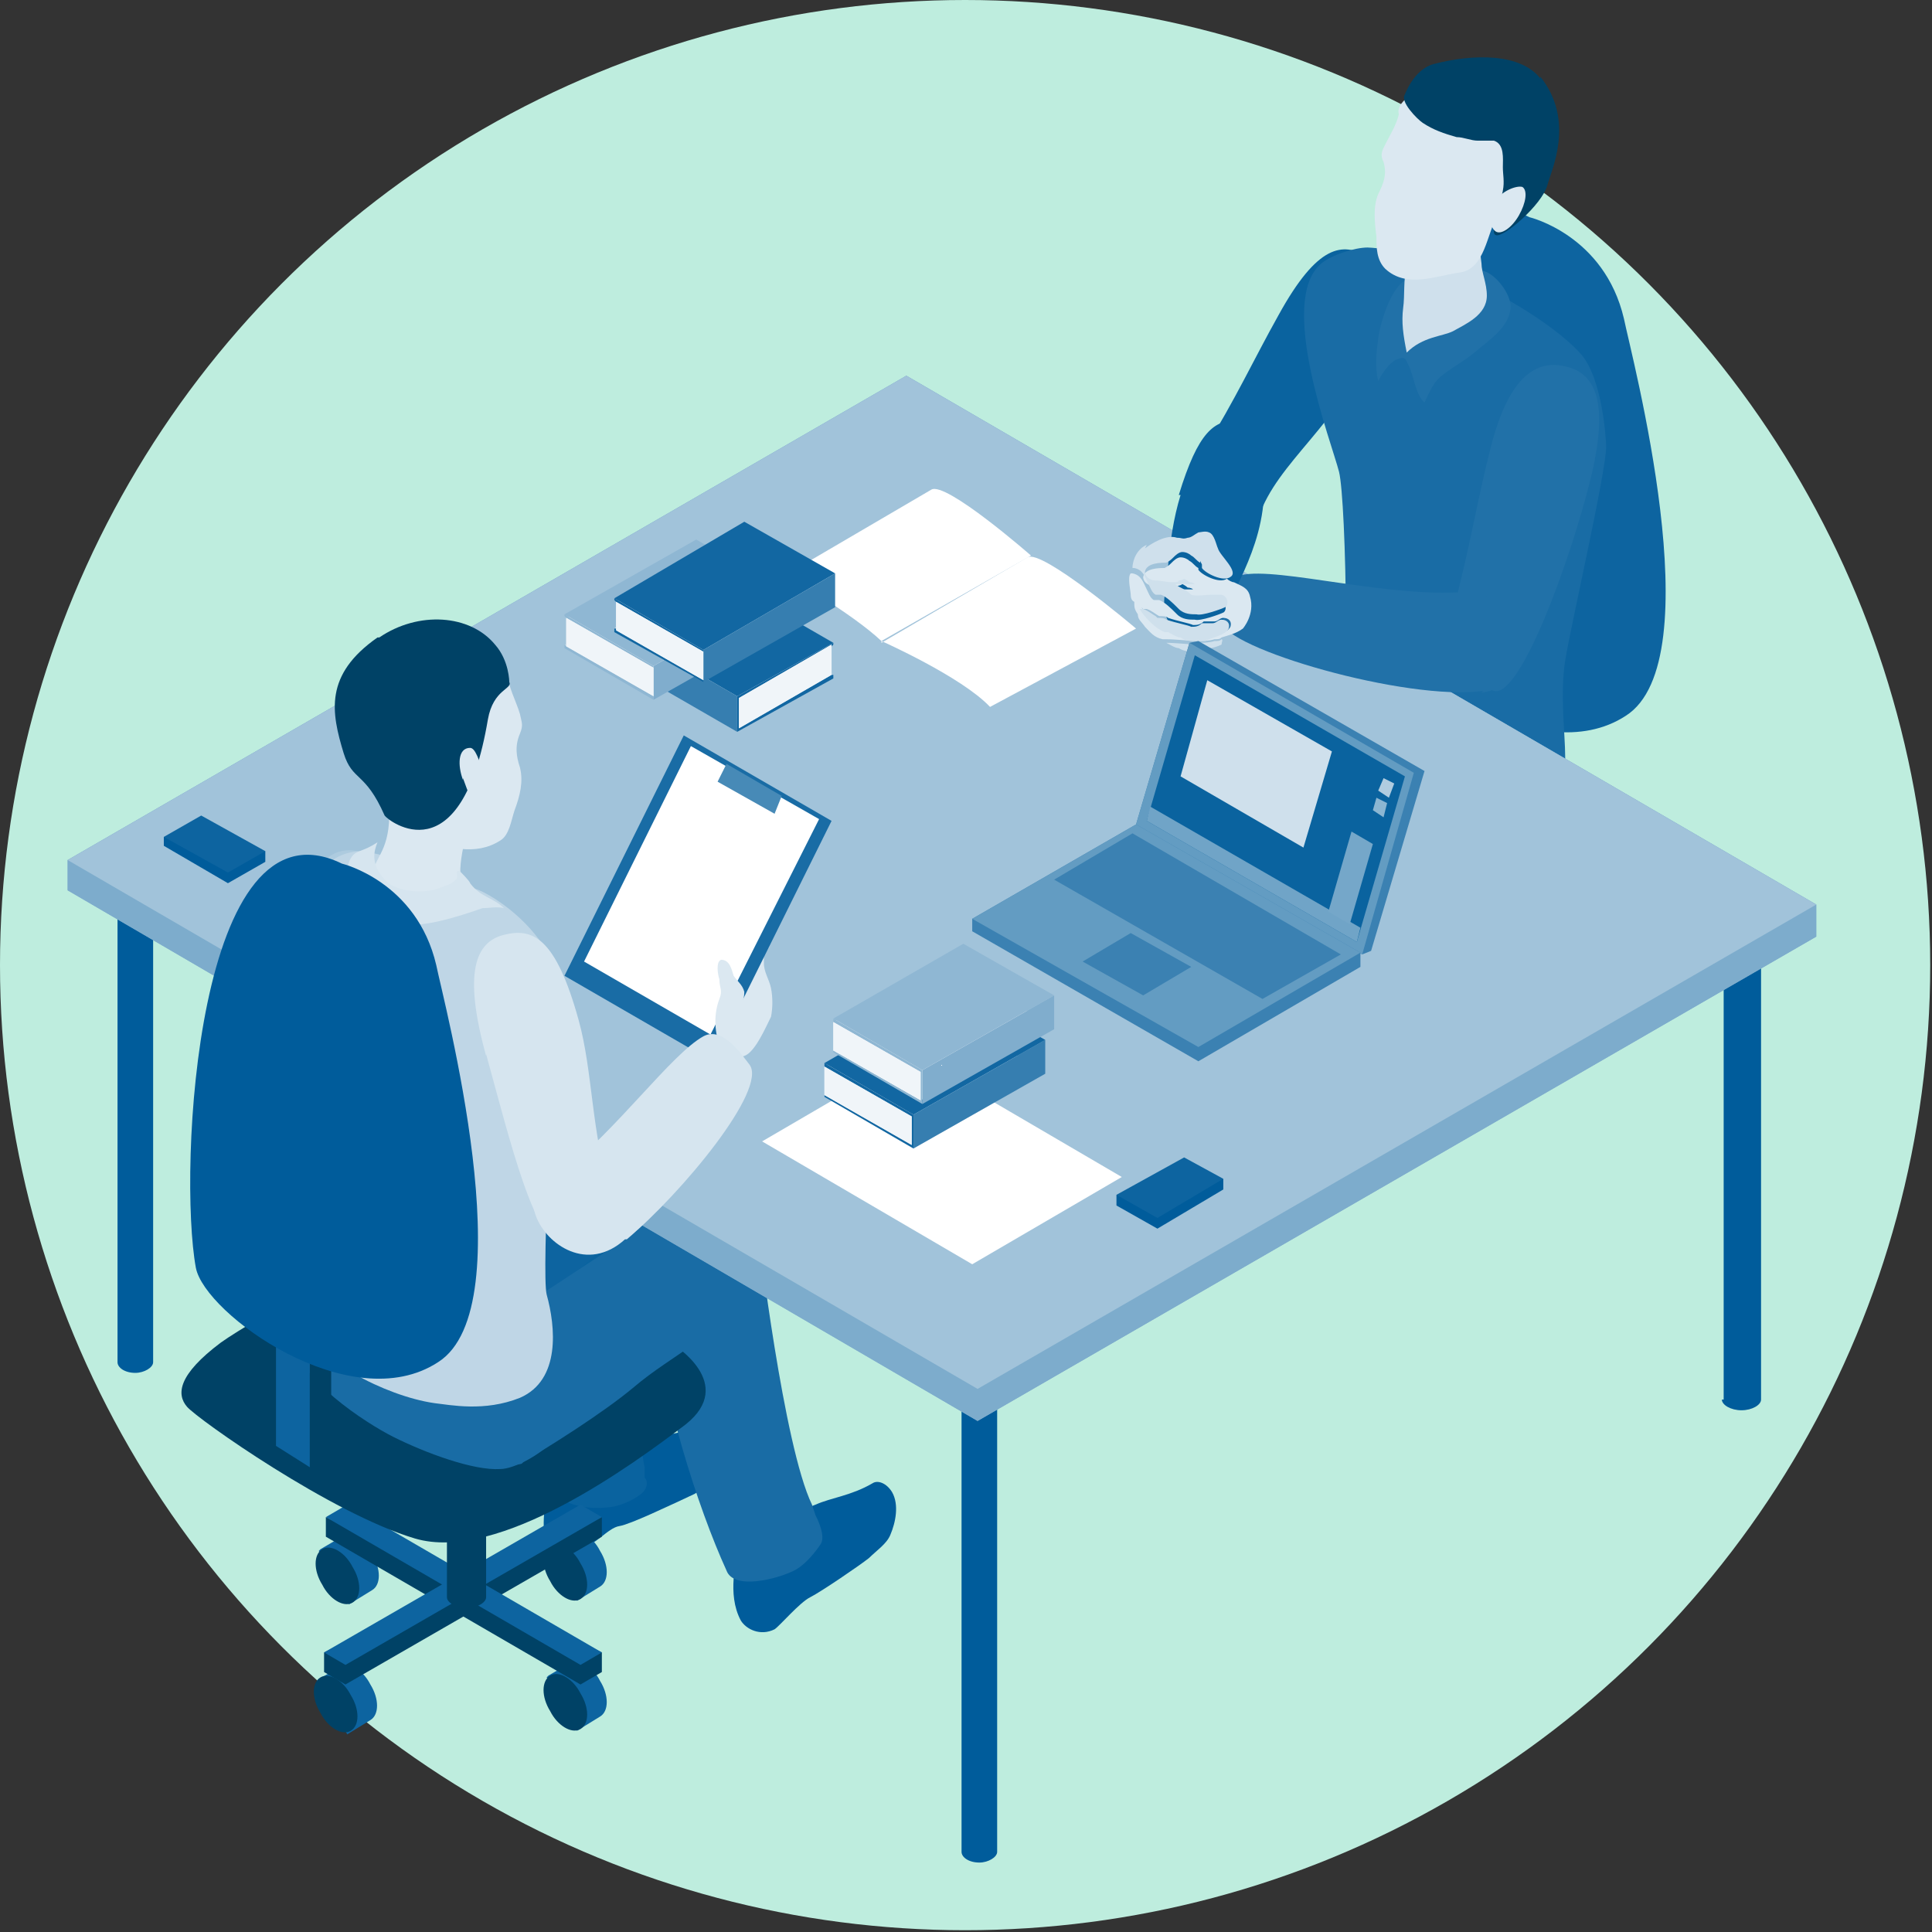
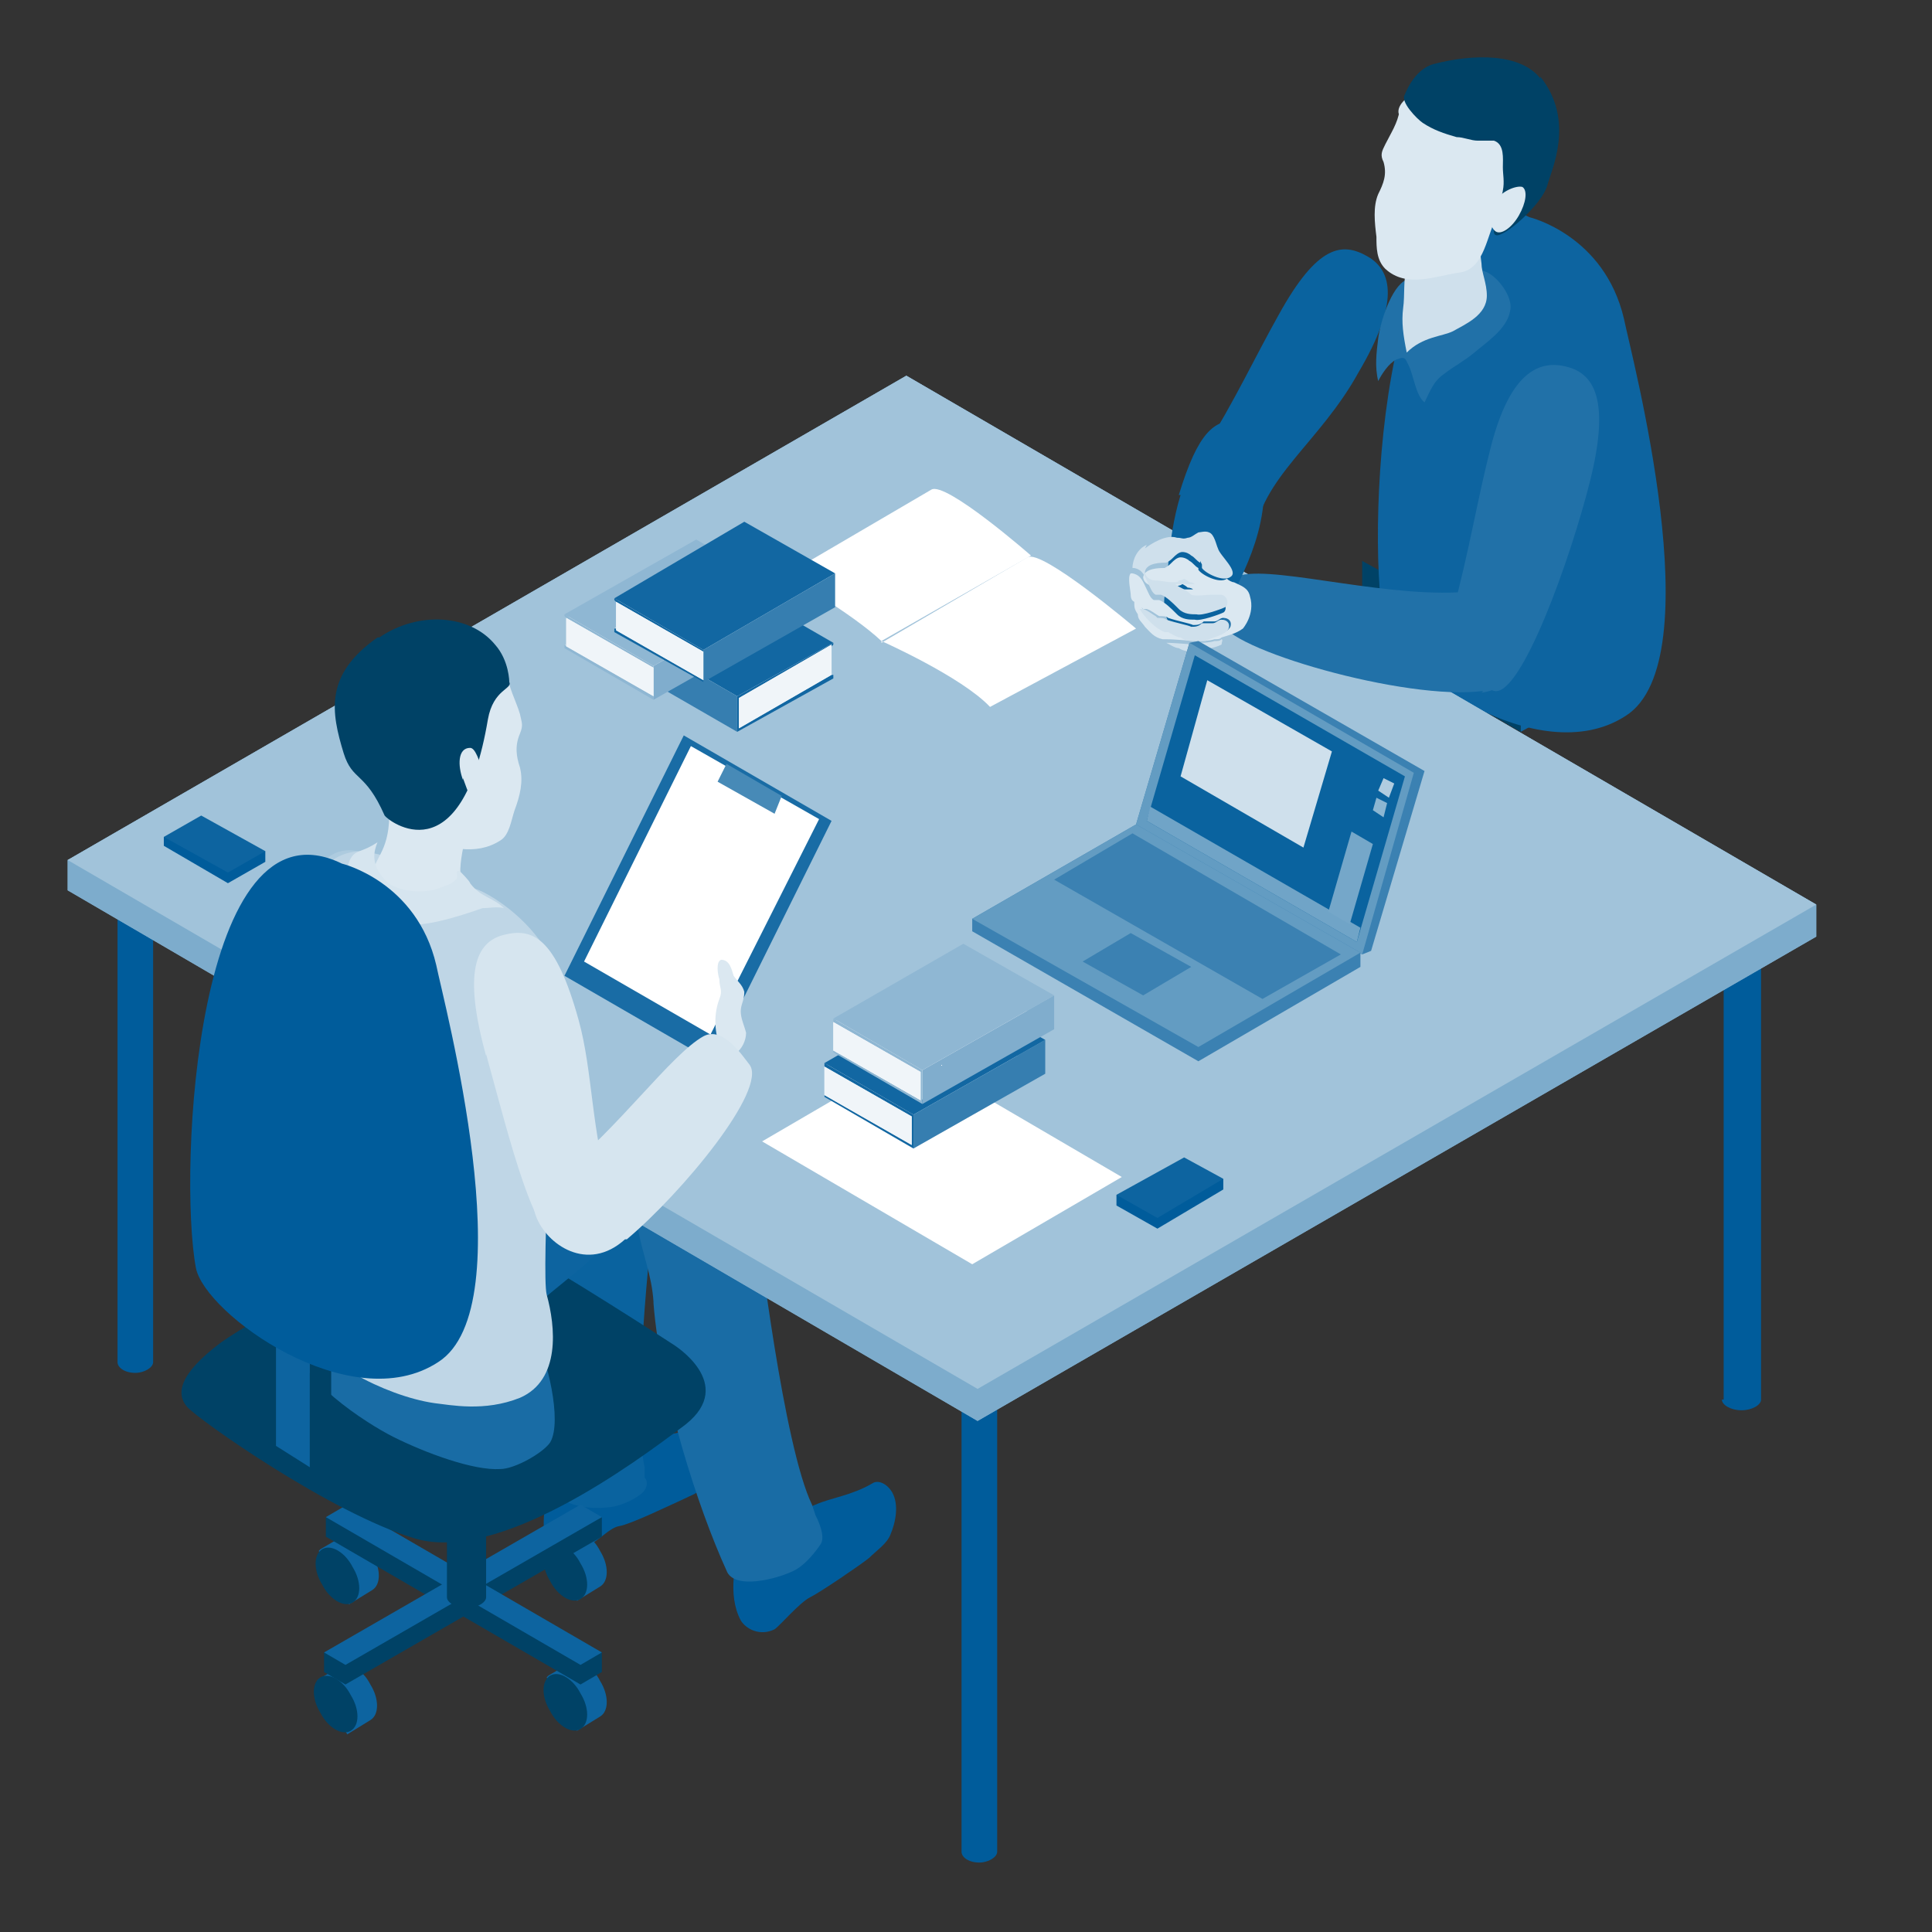
<svg xmlns="http://www.w3.org/2000/svg" id="_レイヤー_1" data-name="レイヤー_1" width="38.3mm" height="38.3mm" version="1.1" viewBox="0 0 108.5 108.5">
  <rect x="0" y="0" width="108.5" height="108.5" fill="#333333" stroke="none" />
  <defs>
    <style>.st0{fill:#1267a2}.st1{fill:#7daccc}.st2{fill:#367eb0}.st3{fill:#cfe0ec}.st4{fill:#004266}.st6{fill:#80adcd}.st7{fill:#196ca5}.st8{fill:#005c9b}.st12{fill:#3b81b2}.st14{isolation:isolate}.st16{fill:#f0f5f9}.st17{fill:#0d64a0}.st19{fill:#dbe8f1}.st20{fill:#0a639f}.st21{fill:#fff}.st22{fill:#d6e5ef}.st23{fill:#639cc2}.st25{fill:#8fb7d3}.st26{fill:#2171a8}.st27{fill:#bfd6e6}.st28{fill:#bdd5e5}.st29{fill:#adcbdf}</style>
  </defs>
-   <circle cx="54.2" cy="54.2" r="54.2" fill="#beedde" />
  <path class="st8" d="M54 104V72h2v32c0 .3-.5.6-1 .6-.6 0-1-.3-1-.6zm42.8-25.4V52.3h2.1v26.3c0 .3-.5.6-1.1.6-.6 0-1.1-.3-1.1-.6zM6.6 76.5V47.4h2v29.1c0 .3-.5.6-1 .6-.6 0-1-.3-1-.6z" />
  <path class="st17" d="M85.4 32.6v8.5l2-1.1v-8.5l-2 1.1z" />
  <path class="st4" d="M83.5 31.5V40l1.9 1.1v-8.5l-1.9-1.1z" />
  <path class="st17" d="M78.5 32.6v8.6l1.9-1.1v-8.6l-1.9 1.1z" />
  <path class="st4" d="M76.5 31.5v8.6l2 1.1v-8.6l-2-1.1z" />
-   <path fill="#619ac1" d="M85.4 32.6l2-1.1-2-1.2-1.9 1.2 1.9 1.1z" />
  <path class="st17" d="M85.9 12.2s4.2 1 5.3 5.7c.4 2 5 19.2.1 22.3-4.9 3.2-13.1-2.7-13.6-5.3-1-5.4 0-26.7 8.2-22.7zM76.7 59l-1.2-.7c-.5-.3-1.3.2-1.7 1-.5.8-.5 1.7 0 2l1.3.8.9-1.6.8-1.4z" />
  <path class="st4" d="M74.9 61.9c.5.3 1.3-.2 1.7-1 .5-.8.5-1.7 0-2-.5-.3-1.3.2-1.7 1-.5.8-.5 1.7 0 2z" />
  <path class="st17" d="M63.8 51.5l-1.2-.7c-.5-.3-1.3.2-1.7 1-.5.8-.5 1.7 0 2l1.3.8.9-1.6.8-1.4z" />
  <path class="st4" d="M62 54.5c.5.3 1.3-.2 1.7-1 .5-.8.5-1.7 0-2-.5-.3-1.3.2-1.7 1-.5.8-.5 1.7 0 2z" />
  <path class="st17" d="M76.6 51.7l-1.2-.7c-.5-.3-1.3.2-1.7 1-.5.8-.5 1.7 0 2l1.3.8.9-1.6.8-1.4z" />
  <path class="st4" d="M74.8 54.7c.5.3 1.3-.2 1.7-1 .5-.8.5-1.7 0-2-.5-.3-1.3.2-1.7 1-.5.8-.5 1.7 0 2z" />
  <path class="st17" d="M63.8 58.8l-1.2-.7c-.5-.3-1.3.2-1.7 1-.5.8-.5 1.7 0 2l1.3.8.9-1.6.8-1.4z" />
  <path class="st4" d="M62 61.8c.5.3 1.3-.2 1.7-1 .5-.8.5-1.7 0-2-.5-.3-1.3.2-1.7 1-.5.8-.5 1.7 0 2zm14.4-3.2v-1.1l-15.6-7.6V51l14.4 8.3 1.2-.7z" />
  <path class="st4" d="M60.7 58.6v-1.1l15.6-7.6V51l-14.4 8.3-1.2-.7z" />
  <path class="st17" d="M76.4 57.5L62 49.2l-1.2.7 14.4 8.3 1.2-.7z" />
  <path class="st17" d="M60.7 57.5l14.4-8.3 1.2.7-14.4 8.3-1.2-.7z" />
  <path class="st4" d="M69.5 54.4V42.8h-2.2v11.6c0 .3.5.6 1.1.6.6 0 1.1-.3 1.1-.6z" />
  <path class="st4" d="M57.8 39.5s-3.6 2.2-.7 4.5c2.9 2.2 10.5 7.8 15.2 6.4C77 49 83.4 44.5 84 43.8c.6-.7.5-1.8-1.9-3.6-1.8-1.3-10.3-6-10.8-6.2-.5-.2-2.1-1.1-5.3.6-3 1.6-9.3 5.7-9.3 5.7l1-.8z" />
  <path class="st20" d="M76.3 20.9c-2.2 4-5.5 5.9-5.9 9.4 0 .6-3.6-3.8-2.8-5 1.8-2.9 2.8-5.1 4.2-7.6 2.2-4 3.6-4.1 5-3.3 1.4.8 1.8 2.6-.5 6.5z" />
-   <path class="st7" d="M82.9 16c.4 0 4.2 2 5.9 3.9 1.2 1.4 1.4 4.8 1.4 5.2 0 1.4-2 10.1-2.3 12-.3 1.9 0 4.1 0 5.4s.4 4.8.3 5.4c-.4 1.9-5.4 1.6-6.4 1.5-3.1-.2-7.1-2.6-6.8-4.1.9-4.4.6-17.2.2-18.8-.4-1.6-3.5-9.6-1-11.7.6-.5 1.9-.9 2.6-.9 2.7.1 5.8 1.9 6.3 2z" />
  <path class="st26" d="M79 15.7c-.9.4-1.5 2.5-1.6 3.3-.1.8-.2 1.6 0 2.4.2-.4.6-1 1-1.2.5-.2.5-.1.7.3.3.6.4 1.7.9 2.1.3-.6.5-1.2 1.1-1.6.5-.4 1.1-.7 1.7-1.2.7-.6 1.8-1.3 2-2.3.2-.7-.5-1.7-1.1-2.1-1.2-.8-3.2.4-4.4.8v.5l-.2-1z" />
  <path class="st3" d="M83.2 11.4c0 1.3-.2 1.9 0 3.4 0 .5.3 1.1.3 1.8 0 1.1-1.2 1.6-1.9 2-.6.3-1.7.3-2.6 1.2-.2-1-.3-1.7-.2-2.5.1-.7 0-1.6.2-2.3.3-.7.9-1.1.9-1.8l3.3-1.7z" />
  <path class="st19" d="M78.6 6.2c-.1.7-.5 1.3-.8 1.9-.2.4-.3.6-.1 1 .2.7 0 1.2-.3 1.8-.3.7-.2 1.6-.1 2.4 0 .6 0 1.3.5 1.8 1.2 1.1 2.8.4 4.2.2 1.4-.2 1.5-2.2 2.1-3.2 1.1-1.9 1-4.7-1-6-.9-.6-2.5-1-3.6-.8-.4 0-1.2.7-.9 1.2v-.2z" />
  <path class="st4" d="M86.5 4.4c-1.1-1.4-3.7-1.4-6-.8-1.1.3-1.6 1.7-1.6 1.7-.3.4.7 1.4 1 1.6.6.4 1.2.6 1.9.8.4 0 .8.2 1.2.2h.9c.6.2.5 1 .5 1.5 0 .4.1.8 0 1.3 0 .2-.8 2.4-.4 2.5.4.2 2.6-1.7 2.9-2.8.2-.8 1.6-3.6-.4-6.1z" />
  <path class="st19" d="M85.3 12.1c-.4.7-1 1.1-1.3.9-.3-.2-.5-.9-.1-1.6.4-.7 1.3-1 1.6-.9.3.2.2.9-.2 1.6z" />
  <path class="st8" d="M30.9 82.9c-.2.5-.5 2.8-.3 3.2.3.5.8 1 1.8.9 1-.1 1.7-1.2 2.4-1.3.6-.1 2.7-1.1 4.2-1.8.7-.4 1.7-1.7 1.4-2.5-.2-.6-1.3-1.2-1.7-1.1-1.4.4-1.9.3-2.8.4-.8.1-.7.2-1.5.2-.3 0-1.9-.1-1.9.5L31 82.8z" />
  <path class="st20" d="M30.1 68.6c.3-1.5 0-2.6.2-4.3 0-1.2 6.4.2 6.5 3.1 0 0-1.4 11.4-.6 15v.6c.1 0 .3.5-.2.9 0 0-.6.5-1.5.7-1.1.2-2.6.1-3.4-.8-1.9-2.1-1.8-10.4-1-15.3z" />
  <path class="st8" d="M41.4 87.1c0 .5-.6 2.4.2 3.9.3.5 1.1.9 1.9.5.3-.2 1.4-1.5 2-1.8.6-.3 2.8-1.8 3.3-2.2.4-.4 1-.8 1.2-1.3.3-.7.5-1.7.1-2.4-.3-.5-.8-.7-1.1-.5-1.2.7-2.3.8-3.2 1.2-.8.3-1 .5-1.8.8-.3 0-2.6 1.9-2.6 1.9z" />
  <path class="st7" d="M36.7 73.1c-.1-1.5-.6-2.6-.9-4.2-.3-1.2 6-2.5 6.8.4 0 0 1.4 11.9 3 15.2l.2.6s.6 1.1.3 1.6c0 0-.7 1.1-1.5 1.5-1 .5-3.4 1.1-3.8 0-1.6-3.5-3.7-10-4.1-15z" />
  <path class="st17" d="M17.9 94.3l1.2-.7c.5-.3 1.3.2 1.7 1 .5.8.5 1.7 0 2l-1.3.8-.9-1.6-.8-1.4z" />
  <path class="st4" d="M19.7 97.2c-.5.3-1.3-.2-1.7-1-.5-.8-.5-1.7 0-2 .5-.3 1.3.2 1.7 1 .5.8.5 1.7 0 2z" />
  <path class="st17" d="M30.8 86.8l1.2-.7c.5-.3 1.3.2 1.7 1 .5.8.5 1.7 0 2l-1.3.8-.9-1.6-.8-1.4z" />
  <path class="st4" d="M32.6 89.8c-.5.3-1.3-.2-1.7-1-.5-.8-.5-1.7 0-2 .5-.3 1.3.2 1.7 1 .5.8.5 1.7 0 2z" />
  <path class="st17" d="M18 87l1.2-.7c.5-.3 1.3.2 1.7 1 .5.8.5 1.7 0 2l-1.3.8-.9-1.6-.8-1.4z" />
  <path class="st4" d="M19.8 90c-.5.3-1.3-.2-1.7-1-.5-.8-.5-1.7 0-2 .5-.3 1.3.2 1.7 1 .5.8.5 1.7 0 2z" />
  <path class="st17" d="M30.8 94.1l1.2-.7c.5-.3 1.3.2 1.7 1 .5.8.5 1.7 0 2l-1.3.8-.9-1.6-.8-1.4z" />
  <path class="st4" d="M32.6 97.1c-.5.3-1.3-.2-1.7-1-.5-.8-.5-1.7 0-2 .5-.3 1.3.2 1.7 1 .5.8.5 1.7 0 2zm-14.4-3.2v-1.1l15.6-7.6v1.1l-14.4 8.3-1.2-.7z" />
  <path class="st4" d="M33.8 93.9v-1.1l-15.5-7.6v1.1l14.3 8.3 1.2-.7z" />
  <path class="st17" d="M18.2 92.8l14.4-8.3 1.2.7-14.4 8.3-1.2-.7z" />
  <path class="st17" d="M33.8 92.8l-14.3-8.3-1.2.7 14.3 8.3 1.2-.7z" />
  <path class="st4" d="M25.1 89.7V78.1h2.2v11.6c0 .3-.5.6-1.1.6-.6 0-1.1-.3-1.1-.6z" />
  <path class="st4" d="M37.8 75.5s3.6 2.2.7 4.5c-2.9 2.2-10.5 7.8-15.2 6.4-4.7-1.4-12.2-6.7-12.8-7.4-.6-.7-.5-1.8 1.9-3.6 1.8-1.3 10.3-6 10.8-6.2.5-.2 2.1-1.1 5.3.6 3 1.6 9.3 5.7 9.3 5.7z" />
  <path class="st17" d="M24.3 78.7c1.5-1.8 3.4-3.1 5.1-4.7 1.9-2 4.8-3.5 6-6.1.4-.8.6-2.5-.5-3.6-.6-.6-2-2-2.4-1.5-.4.5-1.6.8-2.1 1.2-.8.7-5.8 4.6-7.4 5.9-1.3 1-2.1 1.7-3.6 2.8 0 0-1.9.9 1 3.6 2.9 2.8 3.6 2.7 3.8 2.4z" />
-   <path class="st7" d="M29.4 82.1c1.5-.9 4.4-2.7 6.2-4.2 2.1-1.8 5.1-3.1 6.5-5.5.4-.7.8-2.5-.1-3.7-.5-.7-1.6-1.6-2.3-1.7-1 0-1.7.7-2.2 1-.9.6-6.2 4.1-7.9 5.2-1.4.9-5.1 3.2-6.9 4.9 0 0-1.3 1.8 1 3 3 1.5 5.3 1.2 5.6 1.1z" />
  <path class="st7" d="M18.5 73.1c-1-.4-2.1 1.5-2 2.2.2 2.1 4 4.6 5.6 5.4 1.8.9 4.5 1.9 6 1.8.8 0 2.4-.9 2.8-1.5.7-1.2-.2-4.8-.9-6.1-.3-.5-.6-.8-1.1-1.2l-10.4-.6z" />
  <path class="st1" d="M54.9 79.8L3.8 50v-1.7l47.1-27.2L102 50.8v1.8L54.9 79.8z" />
  <path class="st21" d="M67.4 55.1l6.8 4-9.1 5.3-6.9-4 9.2-5.3z" />
  <path class="st1" d="M54.9 79.8L3.8 50v-1.7l47.1-27.2L102 50.8v1.8L54.9 79.8z" />
  <path fill="#a1c3da" d="M54.9 78L3.8 48.3l47.1-27.2L102 50.8 54.9 78z" />
-   <path class="st19" d="M42.9 53.3v.8c0 .5.3.9.4 1.4.1.5.1 1.1 0 1.6-.3.6-.9 2-1.5 2.2-1.4.5-1.7-1.8-2-2.7-.5-1.8.5-5 3.1-4.4l.3 1z" />
  <path class="st7" d="M38.4 41.3l-6.7 13.5 8.3 4.8 6.7-13.5-8.3-4.8z" />
  <path class="st21" d="M46 46l-7.2-4.1-6 12.1 7.1 4.1L46 46z" />
  <path fill="#478ab7" d="M43.9 44.7l-3.1-1.8-.5 1 3.2 1.8.4-1z" />
  <path class="st19" d="M40.4 54.3c0-.1 0-.2.1-.4.5 0 .6.6.7.9.2.3.5.5.6.9 0 .5-.2.7-.2 1.1 0 .4.2.8.3 1.2 0 .9-1 1.9-1.5.7-.3-.9-.3-1.8 0-2.6.2-.5 0-.6 0-1.1-.1-.3-.2-1 .1-1.1 0 .1.2.5.2.6l-.3-.3z" />
  <path class="st29" d="M16.3 52.5c-.8 4.1-1.9 9.5-.3 9.8.6.1 2.8.3 3.1-1 .5-3.1 2-5.6 2.6-8.2.8-4.1 0-5-1.6-5.3-1.5-.3-2.9.7-3.7 4.8z" />
  <path class="st29" d="M18.5 62.3c3.8-1.1 10.3-4.1 9.9-5.4-.1-.5-.5-2-1.8-1.9-1.9.2-6.3 2.6-10.2 3.5-.9.2-1.4 1-1 2.3.4 1.3.3 2.2 3 1.4z" />
  <path class="st27" d="M26.6 49.9c.3 0 2.3 1 3.7 2.9 1 1.4 1 4.4.9 4.8-.1 1.3-.8 13.9-.5 15.1.5 1.8.8 4.8-1.5 5.8-2 .8-3.9.4-4.8.3-2.8-.4-6.9-2.6-6.6-4 .4-2.6.6-13.9.3-15.3-.3-1.4-1.7-8.1.2-10.8.4-.6 1.3-.9 2-.9 2.4.3 5.9 2.1 6.3 2.2z" />
  <path class="st22" d="M27.3 59.2c1.3 4.7 2.8 11 4.4 10.6.6-.2 3.1-1.2 2.6-2.7-1.1-3.5-1-6.9-1.8-9.8-1.3-4.7-2.6-5.2-4.2-4.8-1.6.4-2.3 2.1-1 6.8z" />
  <path class="st22" d="M35.2 69.6c3.1-2.6 7.9-8.4 6.9-9.8-.4-.5-1.5-2.2-2.6-1.6-1.8 1-4.8 5.2-8.1 7.8-.7.6-1.9.6-1.3 2.3.6 1.6 2.9 3.2 5 1.3z" />
  <path class="st19" d="M28.5 37.8c0 .7.5 1.6.7 2.3.1.5.2.6 0 1.1-.3.7-.2 1.3 0 1.9.2.8 0 1.6-.3 2.4-.2.6-.3 1.4-.8 1.7-1.4.9-3 .4-4.4-.1-1.4-.5-1.2-3-1.6-4.1-.8-2.1-.2-5 2.1-5.9 1-.4 2.7-.6 3.8-.2.4.1-.5.5-.9.9h1.5z" />
  <path class="st19" d="M26.4 46.1s-.9 2.8-.4 3.6c.2.3-.9 1-1.9 1-1.7 0-3.6-.9-3-2.2.3-.7 1.1-1.5.6-4.5-.2-.9 4.7 2.2 4.7 2.2z" />
  <path class="st4" d="M21.3 35.8c2.2-1.5 5.1-1.3 6.5.4.8.9.8 2.1.8 2.1.2.4-.9.4-1.2 2.1-1.5 8.9-5.6 5.7-5.8 5.4-1.1-2.5-1.8-1.9-2.3-3.5-.7-2.3-1.1-4.4 1.9-6.5z" />
  <path class="st19" d="M26 43.7c.3.8.5 1.5.8 1.4.3-.1.7-.9.4-1.6-.3-.8-.5-1.5-.8-1.5-.7 0-.7 1-.4 1.8z" />
  <path class="st22" d="M19.7 48.2c-.3.5-.3 1.5.7 2.4.8.7 1.5 1.2 2.5 1.3 1.2.2 3.9-.8 4.2-.9.4 0 .8-.1 1.2 0-.6-.6-1.3-.6-1.9-1.4 0-.1-.5-.6-.6-.7-.3 0 0 .3-.2.5-.3.3-.5.3-1 .5-.8.3-2.4.2-3-.5-.8-.9-.6-1.6-.4-2.1-.9.6-1.2.4-1.5.9z" />
  <path class="st17" d="M17.4 73.8v8.6l-1.9-1.2v-8.5l1.9 1.1z" />
  <path class="st4" d="M18.6 73.2v8.5l-1.2.7v-8.6l1.2-.6z" />
  <path class="st8" d="M19.2 48.5s4.2 1 5.3 5.7c.4 2 5 19.2.1 22.3-4.9 3.2-13.1-2.7-13.6-5.3-1-5.4 0-26.7 8.2-22.7z" />
  <path class="st26" d="M89.3 27c-1.1 4.4-3.9 12.2-5.4 11.8-.6-.1-2.7-3.1-2.3-4.5.9-3.3 1.4-6.4 2.1-9.1 1.1-4.4 2.8-5 4.3-4.6 1.6.4 2.4 2 1.3 6.4z" />
  <path class="st26" d="M83.3 38.8c-4.3.6-14.6-2.4-14.7-3.9 0-.6-.3-2.3 1.1-2.6 2.1-.5 8.6 1.4 13 .9 1-.1 2 1.8 2.1 3.3 0 1.5-.2 2.2-1.6 2.4z" />
  <path class="st20" d="M66.3 27.8c-.4 1.3-.6 2.7-.7 4 0 1.3-.5 1.9 0 3.1.5 1.1 2.9 1.5 3 .4.2-1.8 2.4-4.2 2.4-8 0-.8-.2-3.8-1.5-3.7-1.3 0-2.2.6-3.3 4.2z" />
  <path class="st8" d="M62.7 67.1v.6L65 69l3.7-2.2v-.6l-6 .9z" />
  <path class="st17" d="M66.5 65l-3.8 2.1 2.3 1.3 3.7-2.2-2.2-1.2z" />
  <path class="st8" d="M14.9 47.8v.6l-2.1 1.2-3.6-2.1V47l5.7.8z" />
  <path class="st17" d="M11.3 45.8l3.6 2-2.1 1.2-3.6-2 2.1-1.2z" />
  <path class="st19" d="M63.5 33.3c0 .2 0 .4.2.5 0 .3 0 .4.2.7 0 .3.2.4.4.7.3.3.5.6 1 .7h.2c.5 0 1.4.1 1.8.1.2 0 .6 0 .9-.1.2 0 .3 0 .4-.1.3-.1.8-.2 1.2-.5 0 0 .7-.8.4-1.8-.1-.5-.5-.6-.9-.8-.1 0-.3-.1-.4-.2-.4.3-1.4-.2-1.6-.5v-.1c-.2-.1-.3-.3-.5-.4-.1-.1-.3-.2-.5-.2s-.4.2-.5.3c-.1.1-.2.2-.4.3-.3 0-1.1 0-1.2.5 0 .3.3.5.6.5s.6.1 1 .1h.1s.2 0 .2-.1c.2 0 .3-.1.3-.1s.2.1.3.2c0 0 .2 0 .3.1h-1.1c.1.1.3.2.5.3.2.1.4.3.4.3.2.1.9 0 1.1 0h.6c.4.1.4.6.2.7-.2.1-1.3.5-1.6.4-.3 0-.7 0-1-.3l-.1-.1c-.2-.2-.6-.6-.9-.7h-.3c-.2-.1-.3-.4-.4-.6-.2-.4-.3-.8-.8-.9h-.1c-.2.2 0 1 0 1.2zm.7.9h.2c.3.1.5.3.7.4.2 0 .4 0 .5.1.6.2 1.2.3 1.4.4.2 0 .4 0 .6-.2h.6c.2 0 .3-.2.5-.2.3 0 .5.2.4.5-.2.4-1 .5-1.3.7h-.6c-.3 0-.5 0-.8-.2-.2 0-.5-.2-.7-.3h-.2c-.5-.2-1.1-.8-1.4-1.3z" />
  <path class="st3" d="M67.3 36.1c.2 0 .6 0 .9-.1.2 0 .3 0 .4-.1.1 0 0 .2 0 .3-.2.1-.5.2-.7.2-.3 0-.4.2-.7.2-.3 0-.7 0-1-.2-.2 0-.5-.2-.7-.3.5 0 1.4.1 1.8.1zm-3-5.3c.4-.3 1.2-.8 1.8-.6.3 0 .3.1.6 0 .2 0 .4-.2.6-.3.1 0 .4-.1.6 0 .3.1.4.7.5.9.1.4 1.2 1.3.7 1.6-.4.3-1.4-.2-1.6-.5v-.2l-.1-.2v.1c-.2-.1-.3-.3-.5-.4-.1-.1-.3-.2-.5-.2s-.4.2-.5.3c-.1.1-.2.2-.4.3-.3 0-1.1 0-1.2.5 0 .3.3.5.6.5s.6.1 1 .1h.1s.2 0 .2-.1c.2 0 .3-.1.3-.1s.2.1.3.2c0 0 .2 0 .3.1H66c.1.1.3.2.5.3.2.1.4.3.4.3.2.1.9 0 1.1 0h.6c.4.1.4.6.2.7-.2.1-1.3.5-1.6.4-.3 0-.7 0-1-.3l-.1-.1c-.2-.2-.6-.6-.9-.7h-.3c-.2-.1-.3-.4-.4-.6-.2-.4-.3-.8-.8-.9h-.1c0-.5.3-1.1.8-1.3zm-3.8-3.3z" />
  <path class="st3" d="M65 34.7c.2 0 .4 0 .5.1.6.2 1.2.3 1.4.4.2 0 .4 0 .6-.2h.6c.2 0 .3-.2.5-.2.3 0 .5.2.4.5-.2.4-1 .5-1.3.7h-.6c-.3 0-.5 0-.8-.2-.2 0-.5-.2-.7-.3h-.2c-.5-.2-1.1-.8-1.4-1.3h.2c.3.1.5.3.7.4z" />
  <path class="st21" d="M54.6 71l-11.8-6.9 8.4-4.9L63 66.1 54.6 71z" />
  <path class="st12" d="M63.8 46.3l12.7 7.3.5-.2 3-10.1L67.3 36l-.5.1-3 10.2z" />
  <path class="st23" d="M63.8 46.3l12.7 7.3 2.9-10.2-12.6-7.3-3 10.2z" />
  <path class="st20" d="M78.9 43.6l-11.8-6.8-2.7 9.3 11.8 6.8 2.7-9.3z" />
  <path fill="#70a4c7" d="M76.2 52.9l-11.8-6.8.2-.8 11.8 6.8-.2.8z" />
  <path class="st3" d="M74.8 42.2l-7-4-1.5 5.4 6.9 4 1.6-5.4z" />
  <path fill="#b0cce0" d="M77.7 43.7l.6.3-.3.8-.6-.4.3-.7z" />
  <path fill="#8cb6d2" d="M77.3 44.8l.6.3-.2.8-.6-.4.2-.7z" />
  <path fill="#75a7c9" d="M77.1 47.4l-1.3 4.5-1.2-.7 1.3-4.5 1.2.7z" />
  <path class="st12" d="M67.3 59.6l-12.7-7.3v-.7l9.2-5.3 12.6 7.2v.8l-9.1 5.3z" />
  <path class="st23" d="M67.3 58.8l-12.7-7.2 9.2-5.3 12.6 7.2-9.1 5.3z" />
  <path class="st12" d="M75.3 53.6l-4.4 2.5-11.7-6.7 4.4-2.6 11.7 6.8zm-11.1 2.3L60.8 54l2.7-1.6 3.4 1.9-2.7 1.6z" />
  <path class="st21" d="M49.5 36s4.5 2 6.1 3.7l8.2-4.4s-5.3-4.5-6.1-4l-8.2 4.8z" />
  <path class="st21" d="M44.1 32.3s3.7 2.1 5.4 3.7l8.4-4.8s-4.8-4.2-5.6-3.7l-8.2 4.8z" />
  <g class="st14">
    <path class="st16" d="M46.3 59.9l7.4-4.2v1.6l-7.4 4.2v-1.6z" />
    <path class="st16" d="M46.3 61.5l7.4-4.2 4.9 2.8-7.4 4.2-4.9-2.8z" />
    <path class="st2" d="M51.3 62.6l7.4-4.2v1.9l-7.4 4.2v-1.9z" />
    <path class="st0" d="M46.3 59.7l7.3-4.2 5.1 2.9-7.4 4.2-5-2.9z" />
    <path class="st28" d="M46.3 61.5l.1-.1v.1h-.1z" />
    <path class="st0" d="M46.3 59.9l4.9 2.8v1.6l-4.9-2.8v.1l5 2.9v-1.9l-5-2.9v.2z" />
    <path class="st16" d="M46.5 60l-.2-.1v1.6l.2.1-.2-.1 4.9 2.8v-1.6l-4.9-2.8.2.1zm6.2 2.2v1.1-1.1zm-.3.2v1.1-1.1zm-.3.2v1.1-1.1zm-.3.2v1.1-1.1z" />
  </g>
  <g class="st14">
    <path class="st16" d="M46.7 36.2l-7.8-4.4v1.7l7.8 4.4v-1.7z" />
    <path class="st16" d="M46.7 37.9l-7.8-4.4-5.2 2.9 7.8 4.5 5.2-3z" />
    <path class="st2" d="M41.4 39.1l-7.8-4.5v2l7.8 4.5v-2z" />
    <path class="st0" d="M46.8 36.1L39 31.6l-5.4 3 7.8 4.5 5.4-3z" />
    <path class="st28" d="M46.8 37.9l-.2-.1v.2l.2-.1z" />
    <path class="st0" d="M46.7 36.3v-.1l-5.2 3v1.7l5.2-3h.1v.2l-5.4 3v-2l5.4-3v.1l-.1.1z" />
    <path class="st16" d="M46.5 36.3h.2v1.6l-.2.1.2-.1-5.2 3v-1.7l5.2-3v.1h-.2zm-6.6 2.4V40v-1.3zm.4.2v1.3-1.3zm.3.2v1.3-1.3zm.3.2v1.3-1.3z" />
  </g>
  <g class="st14">
    <path class="st16" d="M46.8 57.4l7.4-4.2v1.6L46.8 59v-1.6z" />
    <path class="st16" d="M46.8 59l7.4-4.2 4.9 2.8-7.4 4.2-4.9-2.8z" />
    <path class="st6" d="M51.8 60.1l7.4-4.2v1.9L51.8 62v-1.9z" />
    <path class="st25" d="M46.8 57.2l7.3-4.2 5.1 2.9-7.4 4.2-5-2.9z" />
    <path class="st27" d="M46.8 59l.1-.1v.1h-.1z" />
    <path class="st25" d="M46.8 57.4l4.9 2.8v1.6L46.8 59v.1l5 2.9v-1.9l-5-2.9v.2z" />
    <path class="st16" d="M47 57.5l-.2-.1V59l.2.1-.2-.1 4.9 2.8v-1.6l-4.9-2.8.2.1zm6.2 2.2v1.1-1.1zm-.3.2V61v-1.2zm-.3.2v1.1-1.1zm-.3.2v1.1-1.1z" />
  </g>
  <g class="st14">
    <path class="st16" d="M31.8 34.7l7.3-4.2v1.6l-7.3 4.2v-1.6z" />
    <path class="st16" d="M31.8 36.3l7.3-4.2 4.9 2.8-7.3 4.2-4.9-2.8z" />
    <path class="st6" d="M36.7 37.4l7.4-4.2v1.9l-7.4 4.2v-1.9z" />
    <path class="st25" d="M31.7 34.5l7.4-4.2 5 2.9-7.4 4.2-5-2.9z" />
    <path class="st27" d="M31.7 36.2h.1v.1l-.1-.1z" />
    <path class="st25" d="M31.8 34.7l4.9 2.8v1.6l-4.9-2.8-.1-.1v.2l5 2.9v-1.9l-5-2.9v.1l.1.1z" />
    <path class="st16" d="M31.9 34.8l-.1-.1v1.6l.1.1-.1-.1 4.9 2.8v-1.6l-4.9-2.8.1.1zm6.2 2.2v1.1V37zm-.3.2v1.1-1.2zm-.3.2v1.1-1.1zm-.3.2v1.1-1.1z" />
  </g>
  <g class="st14">
    <path class="st16" d="M34.6 33.8l7.3-4.3v1.6l-7.3 4.3v-1.6z" />
    <path class="st16" d="M34.6 35.4l7.3-4.3 4.9 2.8-7.3 4.3-4.9-2.8z" />
    <path class="st2" d="M39.5 36.5l7.4-4.3v1.9l-7.4 4.2v-1.8z" />
    <path class="st0" d="M34.5 33.6l7.3-4.3 5.1 2.9-7.4 4.3-5-2.9z" />
    <path class="st28" d="M34.5 35.3l.1-.1v.2l-.1-.1z" />
    <path class="st0" d="M34.6 33.8l4.9 2.8v1.6l-4.9-2.8v-.1h-.1v.2l5 2.8v-1.8l-5-2.9v.1l.1.1z" />
    <path class="st16" d="M34.7 33.8h-.1v1.5l.1.1-.1-.1v.1l4.9 2.8v-1.6l-4.9-2.8h.1zm6.2 2.3v1.1-1.1zm-.3.2v1.1-1.1zm-.3.1v1.1-1.1zm-.3.2v1.1-1.1z" />
  </g>
</svg>